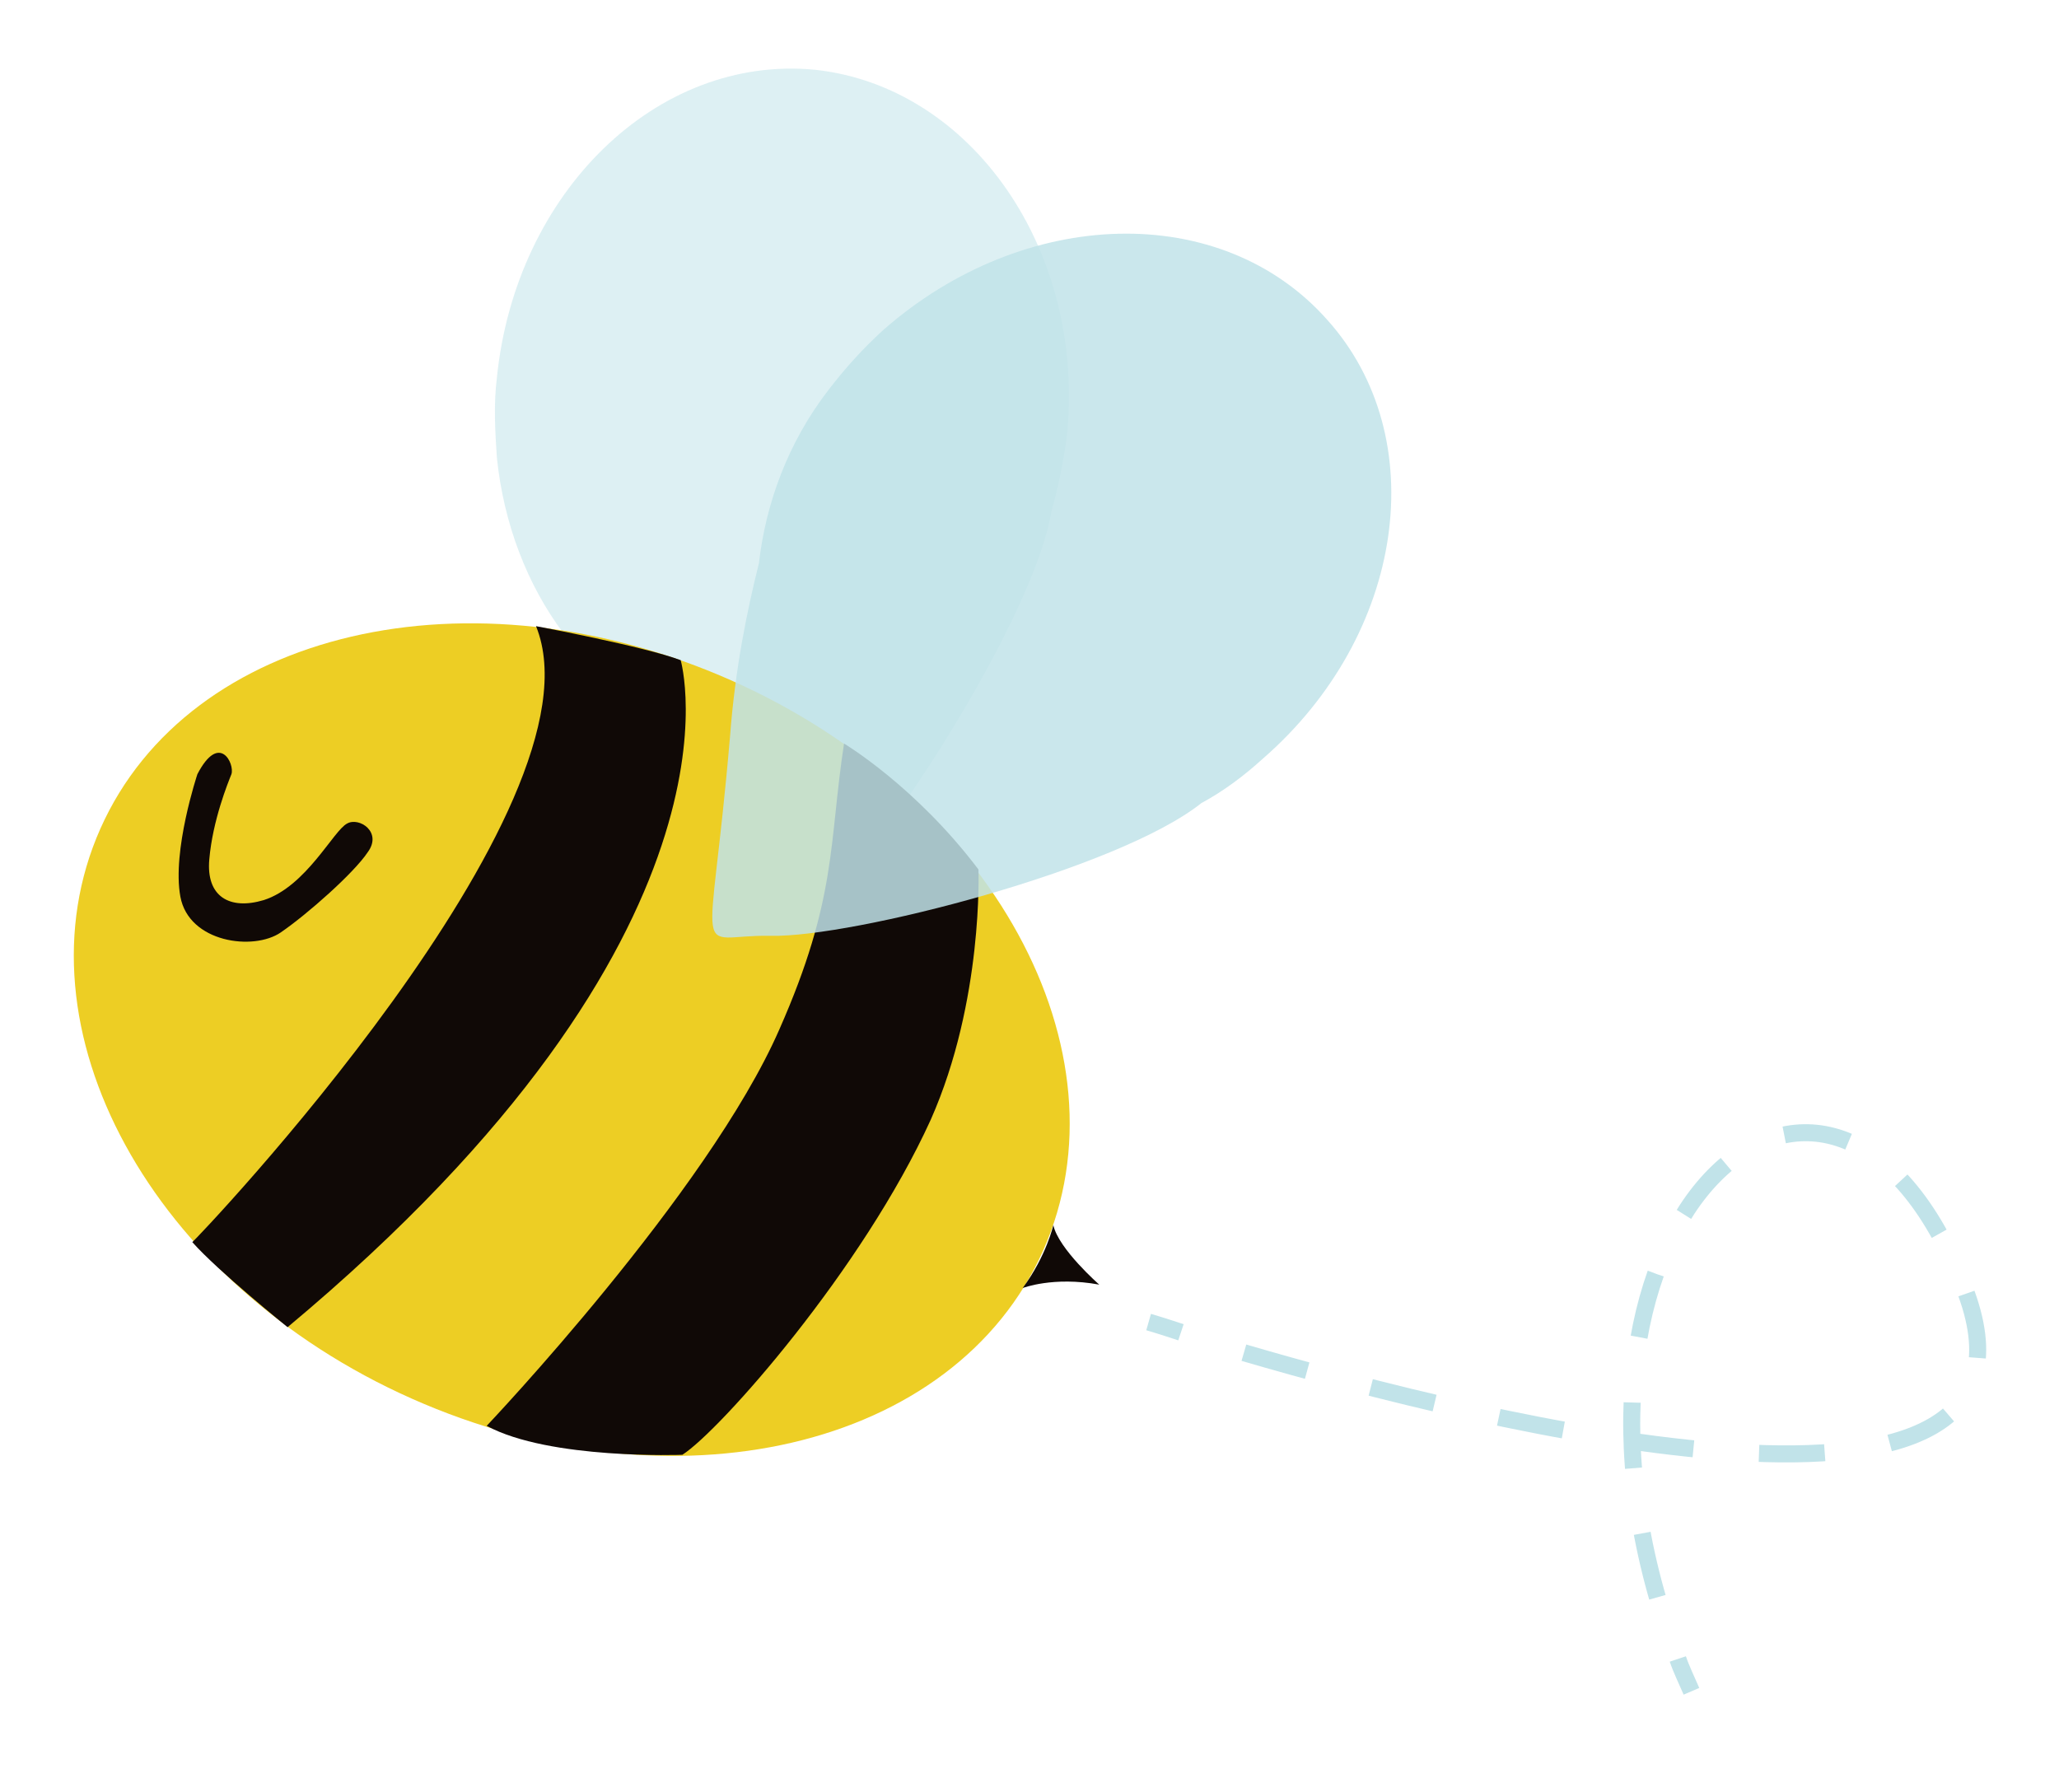
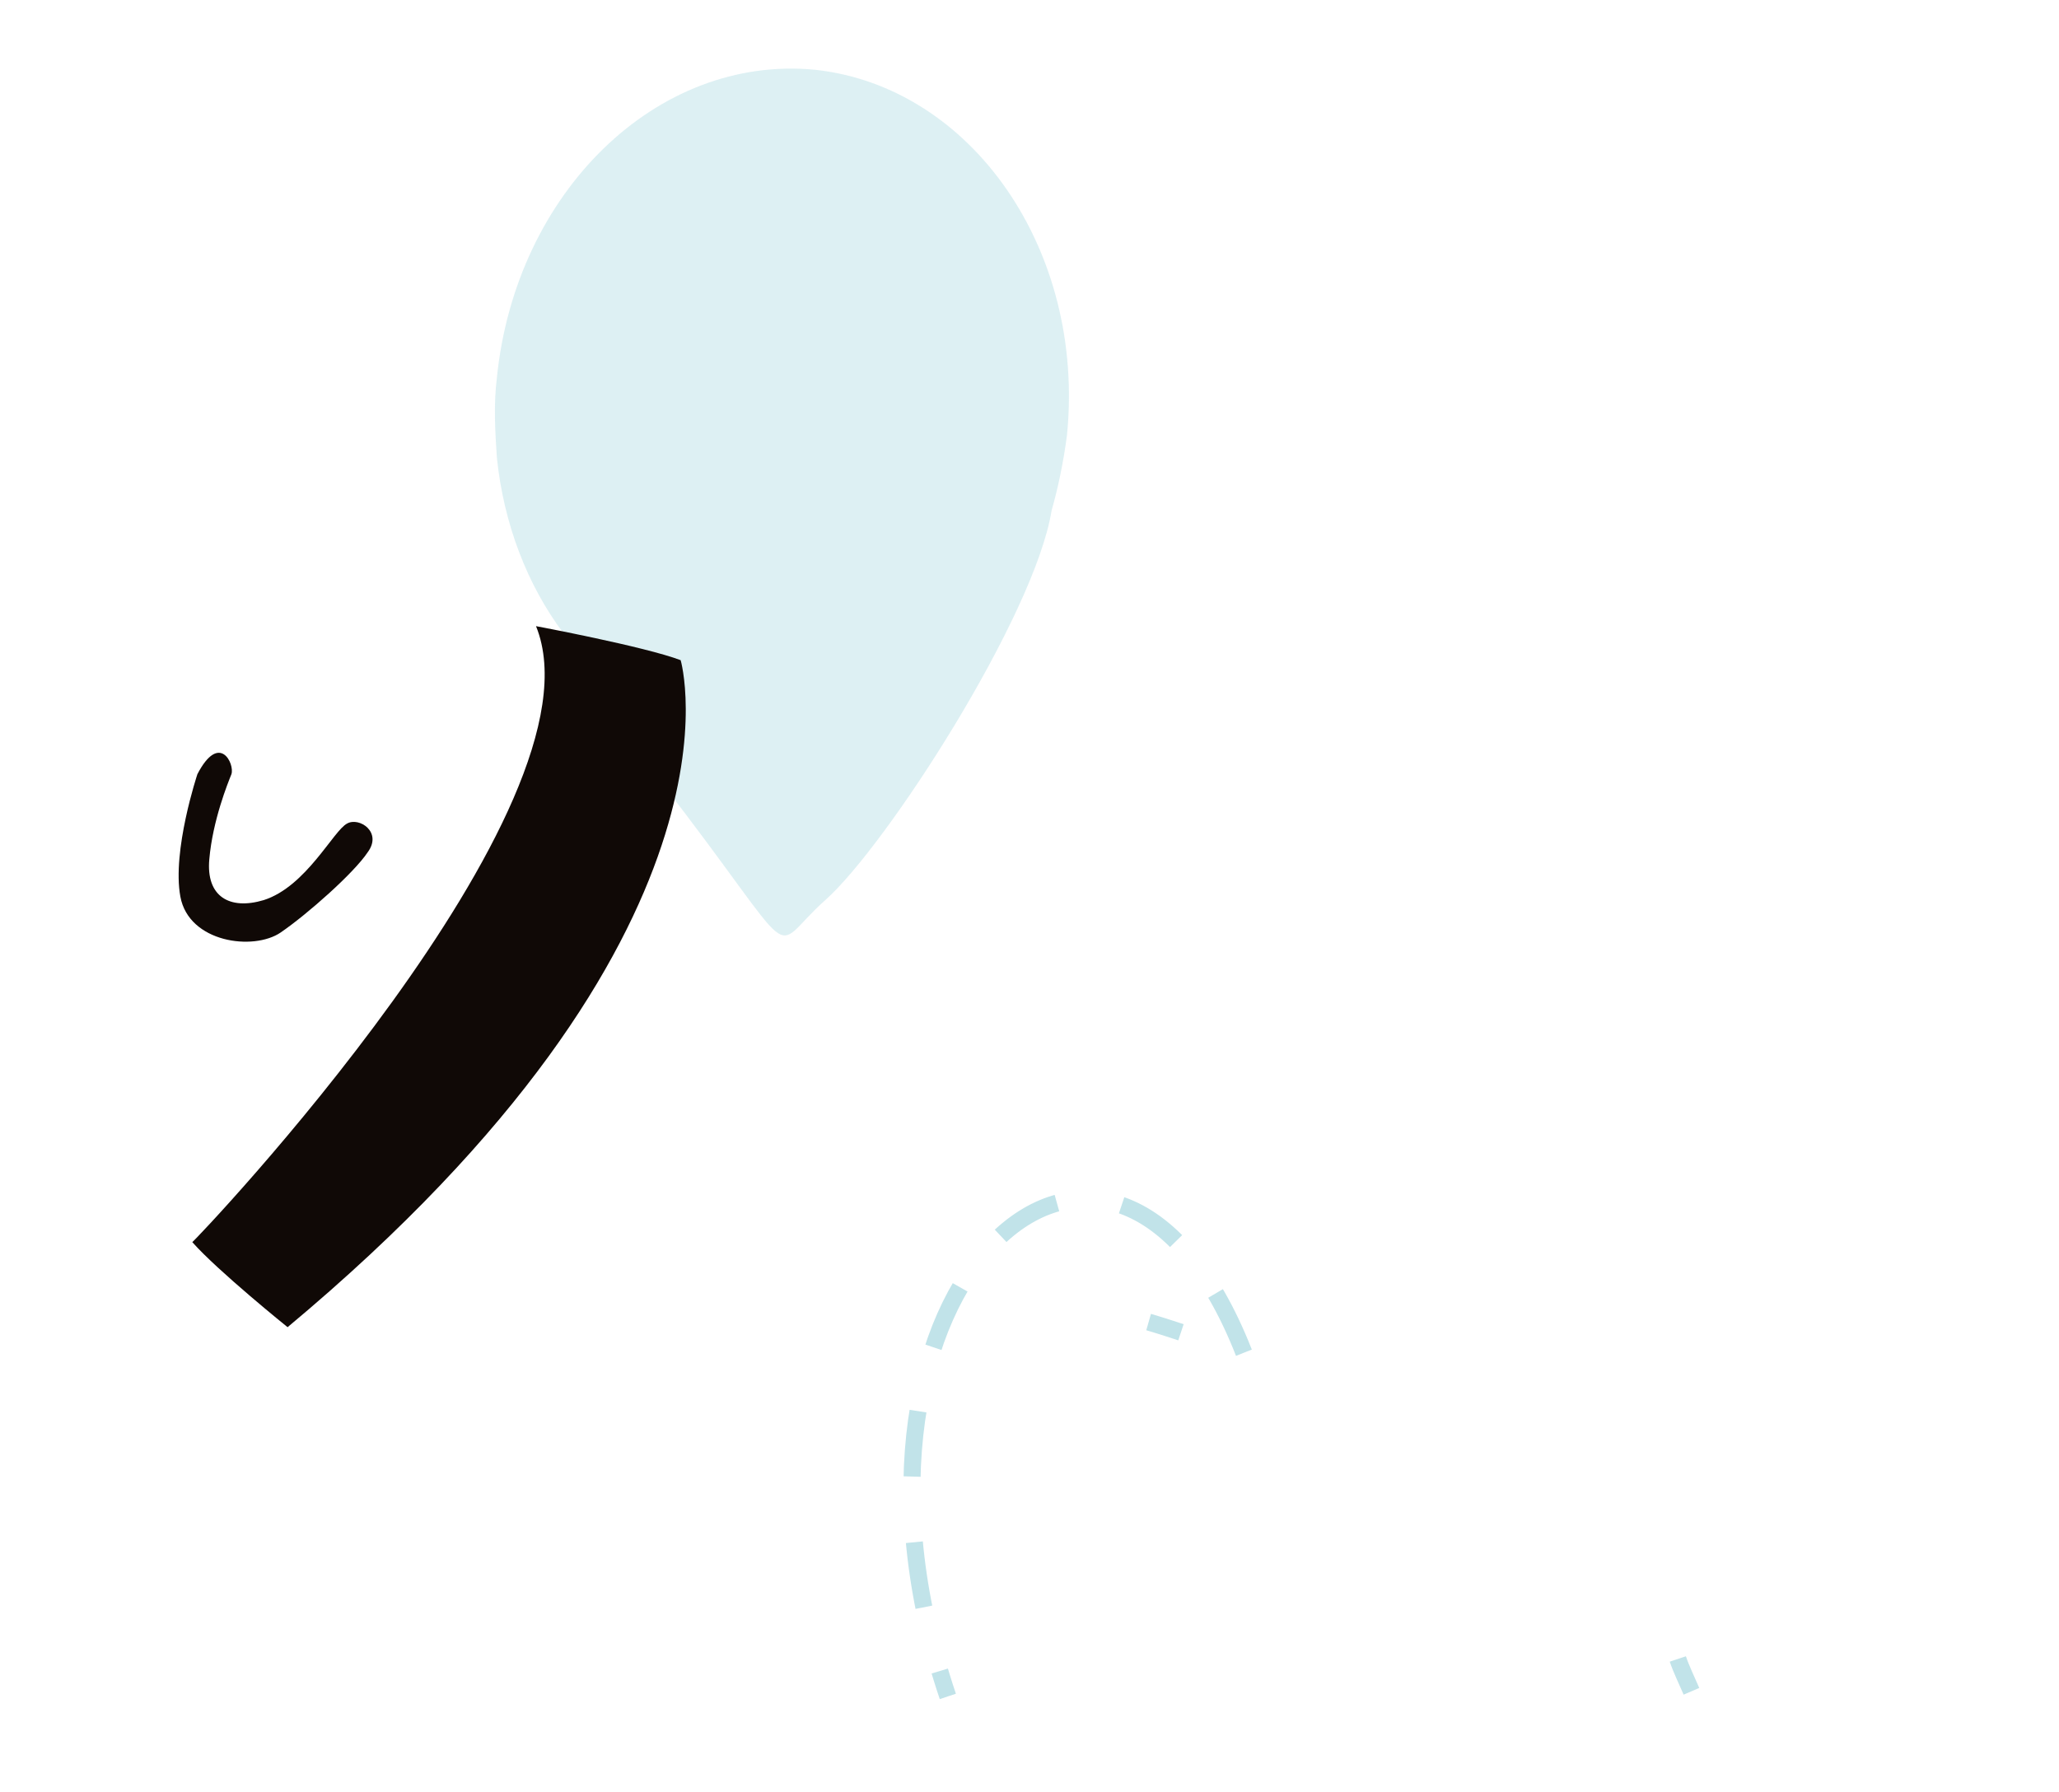
<svg xmlns="http://www.w3.org/2000/svg" version="1.1" id="Calque_1" x="0px" y="0px" viewBox="364.3 148 121 105.3" style="enable-background:new 364.3 148 121 105.3;" xml:space="preserve">
  <style type="text/css">
	.st0{opacity:0.54;fill:#C1E3E9;enable-background:new    ;}
	.st1{fill:#EDCE24;}
	.st2{fill:#100906;}
	.st3{opacity:0.85;fill:#C1E3E9;enable-background:new    ;}
	.st4{fill:none;stroke:#C1E3E9;stroke-miterlimit:10;}
	.st5{fill:none;stroke:#C1E3E9;stroke-miterlimit:10;stroke-dasharray:3.864,3.864;}
</style>
  <g id="abeille">
    <path id="XMLID_841_" class="st0" d="M412.2,152.1c-9.3-0.9-17.6,7.2-18.7,18.1c-0.2,1.6-0.1,3.2,0,4.7l0,0l0,0   c0.4,3.9,1.8,7.5,3.9,10.3c1.4,2.5,3.2,5.5,5.7,8.7c8.6,11.1,6.2,10.1,9.7,7c3.6-3.2,12.3-16.7,13.3-22.9l0,0   c0.4-1.4,0.7-2.9,0.9-4.4C428.1,162.7,421.4,153.1,412.2,152.1z" />
-     <path id="XMLID_838_" class="st1" d="M425.6,221.5c-5.2,11.7-21.8,15.5-37.1,8.7c-15.3-6.8-23.5-21.8-18.3-33.5s21.8-15.5,37.1-8.7   C422.6,194.8,430.8,209.8,425.6,221.5z" />
-     <path id="XMLID_837_" class="st2" d="M413.9,191.7c0,0,4.2,2.5,7.9,7.4c0,0,0.3,7.7-2.8,14.7c-4,8.8-12.4,18.3-14.6,19.7   c0,0-7.8,0.3-11.5-1.7c0,0,13-13.7,17.2-23.3C413.5,200.8,413,197.6,413.9,191.7z" />
    <path id="XMLID_836_" class="st2" d="M375.9,193.5c0,0-1.5,4.5-1,7.2s4.3,3.2,5.9,2.1s4.3-3.5,5.1-4.7c0.9-1.2-0.5-2.1-1.2-1.7   c-0.8,0.4-2.4,3.7-4.9,4.5c-2,0.6-3.4-0.2-3.2-2.4c0.2-2.3,1.1-4.5,1.3-5C378.1,192.9,377.2,191,375.9,193.5z" />
    <path id="XMLID_822_" class="st2" d="M395.8,184.8c0,0,6.4,1.2,8.5,2c0,0,4.7,16-23.1,39.2c0,0-4.1-3.3-5.6-5   C375.7,221,400.1,195.4,395.8,184.8z" />
-     <path id="XMLID_658_" class="st2" d="M426.2,220c0,0-0.4,1.8-1.8,3.7c0,0,1.8-0.7,4.5-0.2C428.9,223.5,426.5,221.4,426.2,220z" />
-     <path id="XMLID_657_" class="st3" d="M442.3,166.8c-6.2-7-17.8-6.7-26.1,0.6c-1.2,1.1-2.2,2.2-3.2,3.5l0,0l0,0   c-2.4,3.1-3.7,6.7-4.1,10.2c-0.7,2.8-1.4,6.2-1.7,10.2c-1.2,14-2.3,11.6,2.4,11.7c4.8,0.1,20.4-3.9,25.3-7.8l0,0   c1.3-0.7,2.5-1.6,3.6-2.6C446.9,185.3,448.5,173.7,442.3,166.8z" />
    <g id="XMLID_645_">
      <g id="XMLID_37_">
        <path id="XMLID_40_" class="st4" d="M431.8,225.7c0,0,0.7,0.2,1.9,0.6" />
-         <path id="XMLID_39_" class="st5" d="M437.4,227.5c14,4.1,48.9,12.8,42.3-3.9c-7.8-19.9-25.6-4.1-17.4,20.2" />
+         <path id="XMLID_39_" class="st5" d="M437.4,227.5c-7.8-19.9-25.6-4.1-17.4,20.2" />
        <path id="XMLID_38_" class="st4" d="M462.9,245.5c0.2,0.6,0.5,1.2,0.8,1.9" />
      </g>
    </g>
  </g>
</svg>